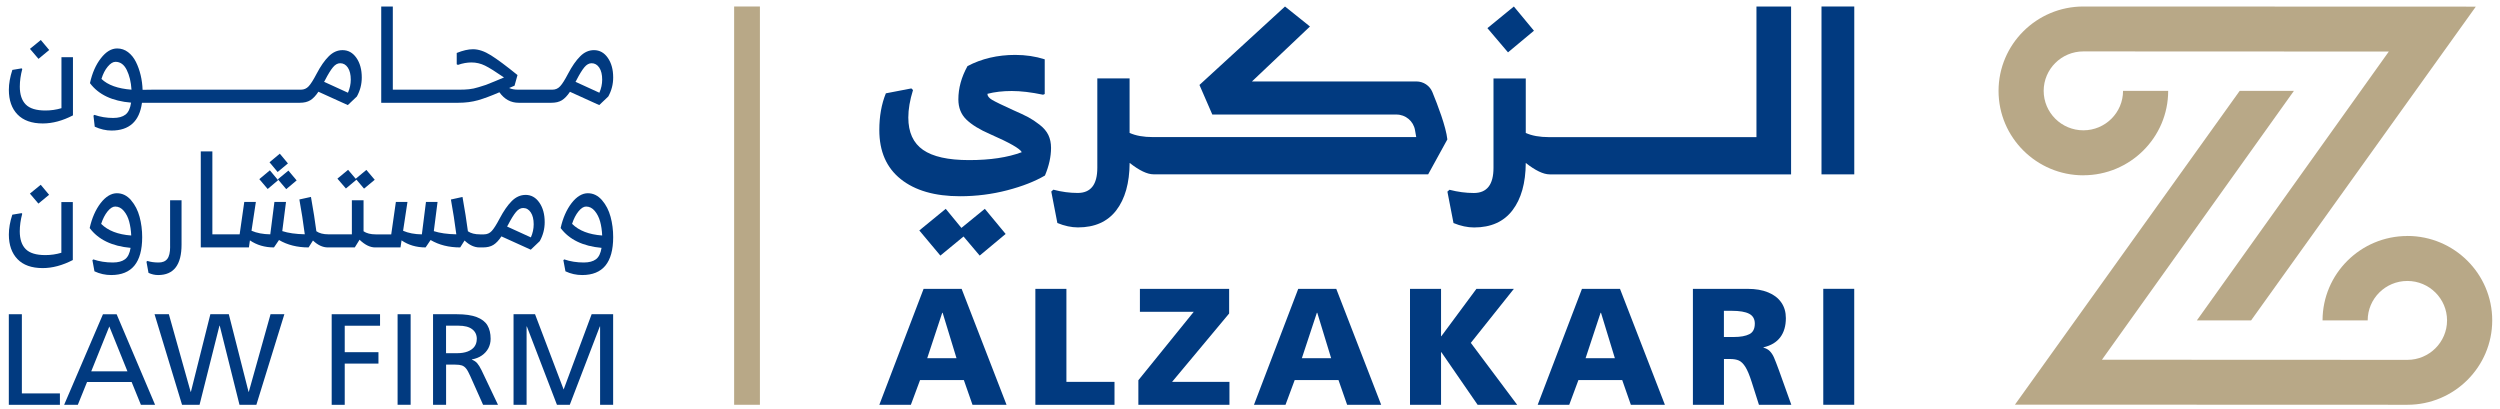
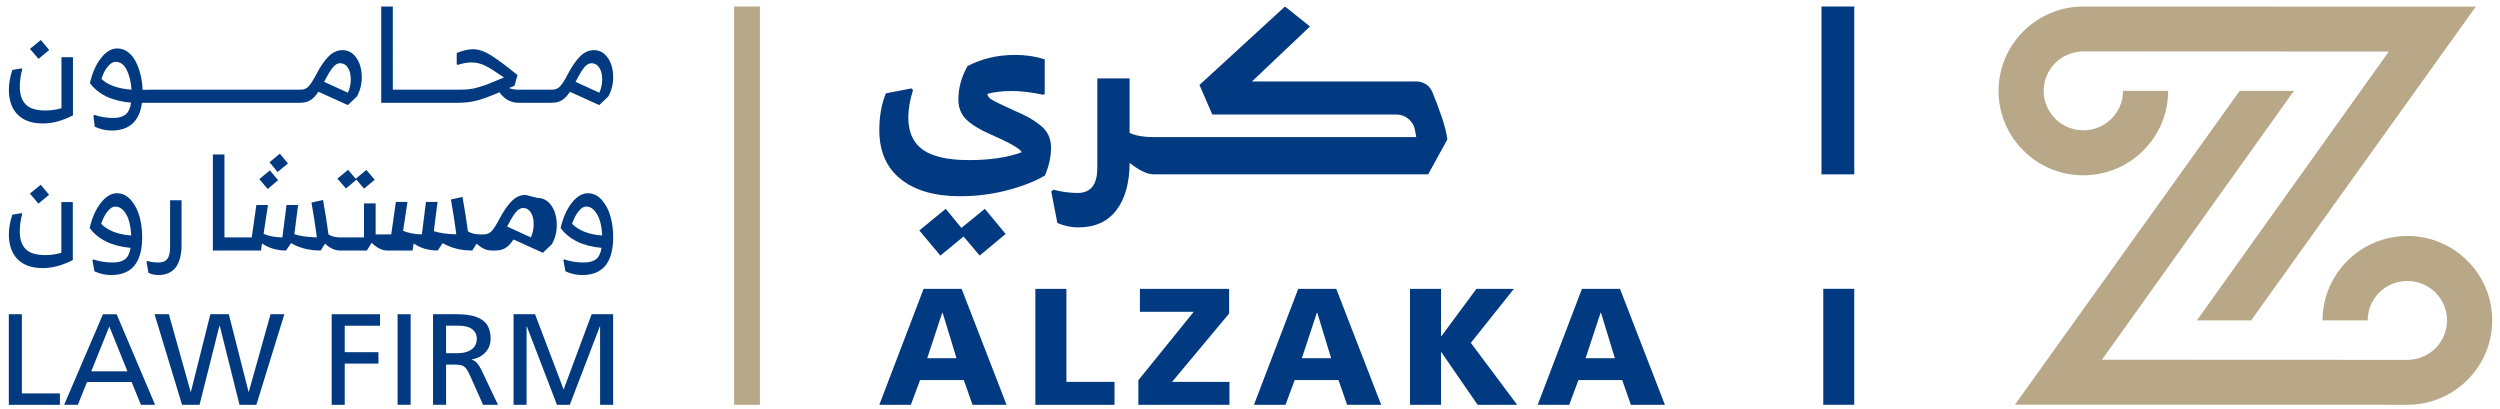
<svg xmlns="http://www.w3.org/2000/svg" id="Layer_1" version="1.1" viewBox="0 0 550 90">
  <defs>
    <style>
      .st0 {
        fill: #b8a887;
      }

      .st1 {
        fill: #013a80;
      }
    </style>
  </defs>
  <path class="st0" d="M458.34,38.56c10.29,0,18.66-8.33,18.66-18.57h-9.93c0,4.79-3.91,8.68-8.73,8.68s-8.73-3.9-8.73-8.68,3.91-8.68,8.73-8.68l67.2.03-42.23,59.15h11.93L544.68,1.46l-86.34-.03c-10.29,0-18.66,8.33-18.66,18.57s8.37,18.57,18.66,18.57" />
  <path class="st0" d="M529.62,51.92c-10.29,0-18.66,8.33-18.66,18.57h9.93c0-4.79,3.91-8.68,8.73-8.68s8.73,3.9,8.73,8.68-3.91,8.68-8.73,8.68l-67.19-.03,42.23-59.15h-11.93l-49.44,69.03,86.34.03c10.29,0,18.66-8.33,18.66-18.57s-8.37-18.57-18.66-18.57" />
  <rect class="st0" x="161.51" y="1.43" width="5.67" height="87.62" />
  <polygon class="st1" points="8.96 40.65 6.58 42.59 8.45 44.79 10.8 42.85 8.96 40.65" />
  <path class="st1" d="M13.49,55.61c-1.13.34-2.3.51-3.51.51-2.02,0-3.46-.44-4.33-1.32-.87-.88-1.3-2.19-1.3-3.91,0-1.22.18-2.51.54-3.86l-.14-.14-2.04.34c-.51,1.56-.76,3.01-.76,4.37,0,2.29.63,4.09,1.9,5.41,1.26,1.31,3.11,1.97,5.55,1.97,2.13,0,4.34-.59,6.62-1.77v-12.76h-2.52v11.18Z" />
  <path class="st1" d="M22.26,49.24c.36-1.11.83-2.02,1.4-2.73.58-.71,1.14-1.07,1.68-1.07.74,0,1.37.32,1.91.97.54.65.93,1.43,1.17,2.34.24.91.4,1.93.45,3.06-2.91-.21-5.11-1.06-6.62-2.56M28.84,44.05c-.88-1.02-1.92-1.54-3.13-1.54s-2.45.72-3.57,2.17c-1.11,1.45-1.92,3.28-2.41,5.49,1.89,2.53,4.89,3.99,9,4.36-.19,1.2-.6,2.04-1.23,2.51-.63.47-1.52.71-2.67.71-1.57,0-3-.23-4.3-.68l-.2.17.45,2.45c1.17.55,2.4.82,3.68.82,4.55,0,6.82-2.78,6.82-8.34,0-1.56-.19-3.05-.57-4.46-.38-1.42-1-2.64-1.88-3.66" />
  <path class="st1" d="M37.43,54.29c0,1.24-.21,2.13-.62,2.66-.41.54-1.05.8-1.9.8-.93,0-1.76-.11-2.49-.34l-.2.17.45,2.45c.68.32,1.39.48,2.12.48,3.43,0,5.15-2.24,5.15-6.7v-9.75h-2.52v10.23Z" />
  <rect class="st1" x="59.84" y="34.43" width="2.95" height="2.79" transform="translate(-8.72 47.55) rotate(-39.8)" />
  <polygon class="st1" points="58.89 41.58 61.18 39.64 59.37 37.47 57.05 39.41 58.89 41.58" />
-   <polygon class="st1" points="65.26 39.69 63.45 37.53 61.13 39.44 62.97 41.61 65.26 39.69" />
  <polygon class="st1" points="76.58 37.36 74.23 39.3 76.1 41.47 78.42 39.53 80.09 41.5 82.44 39.55 80.6 37.38 78.25 39.33 76.58 37.36" />
-   <path class="st1" d="M116.8,52.23l-5.24-2.39.22-.39c.66-1.28,1.24-2.21,1.73-2.8.49-.59,1.02-.89,1.58-.89.7,0,1.26.33,1.68.97.43.65.64,1.52.64,2.63,0,.98-.21,1.93-.62,2.87M115.62,42.88c-1.11,0-2.12.45-3.03,1.35-.9.9-1.79,2.18-2.66,3.83-.7,1.33-1.28,2.25-1.74,2.75-.46.5-1.03.75-1.71.75h-.88c-1.13,0-2.02-.23-2.66-.68-.28-2.18-.68-4.69-1.19-7.55l-2.55.56c.45,2.48.85,5.03,1.19,7.66-1.98-.04-3.63-.27-4.95-.7l.82-6.42h-2.55l-.9,7.13c-1.59-.02-2.96-.28-4.13-.79l.96-6.34h-2.55l-1.02,7.13h-3.43c-1.11,0-2-.23-2.66-.68v-6.82h-2.57v7.49h-5.15c-1.13,0-2.02-.23-2.66-.68-.28-2.18-.68-4.69-1.19-7.55l-2.55.56c.45,2.48.85,5.03,1.19,7.66-1.98-.04-3.63-.27-4.95-.7l.82-6.42h-2.55l-.91,7.13c-1.58-.02-2.96-.28-4.13-.79l.96-6.34h-2.55l-1.02,7.13h-6v-18.25h-2.55v21.13h10.59l.22-1.55c1.51,1.03,3.28,1.55,5.29,1.55l1.11-1.63c1.85,1.09,4.02,1.63,6.51,1.63l.96-1.52c1.06,1.01,2.15,1.52,3.28,1.52h5.92l1.05-1.69c1.17,1.12,2.31,1.69,3.43,1.69h5.58l.23-1.55c1.51,1.03,3.27,1.55,5.29,1.55l1.1-1.63c1.85,1.09,4.02,1.63,6.51,1.63l.96-1.52c1.06,1.01,2.15,1.52,3.28,1.52h.76c.93,0,1.69-.18,2.29-.55.6-.37,1.2-.99,1.78-1.88l6.46,2.93,1.98-1.89c.72-1.3,1.08-2.69,1.08-4.17,0-1.74-.39-3.18-1.18-4.31-.78-1.13-1.8-1.69-3.04-1.69" />
+   <path class="st1" d="M116.8,52.23l-5.24-2.39.22-.39c.66-1.28,1.24-2.21,1.73-2.8.49-.59,1.02-.89,1.58-.89.7,0,1.26.33,1.68.97.43.65.64,1.52.64,2.63,0,.98-.21,1.93-.62,2.87M115.62,42.88c-1.11,0-2.12.45-3.03,1.35-.9.9-1.79,2.18-2.66,3.83-.7,1.33-1.28,2.25-1.74,2.75-.46.5-1.03.75-1.71.75h-.88c-1.13,0-2.02-.23-2.66-.68-.28-2.18-.68-4.69-1.19-7.55l-2.55.56c.45,2.48.85,5.03,1.19,7.66-1.98-.04-3.63-.27-4.95-.7l.82-6.42h-2.55l-.9,7.13c-1.59-.02-2.96-.28-4.13-.79l.96-6.34h-2.55l-1.02,7.13h-3.43v-6.82h-2.57v7.49h-5.15c-1.13,0-2.02-.23-2.66-.68-.28-2.18-.68-4.69-1.19-7.55l-2.55.56c.45,2.48.85,5.03,1.19,7.66-1.98-.04-3.63-.27-4.95-.7l.82-6.42h-2.55l-.91,7.13c-1.58-.02-2.96-.28-4.13-.79l.96-6.34h-2.55l-1.02,7.13h-6v-18.25h-2.55v21.13h10.59l.22-1.55c1.51,1.03,3.28,1.55,5.29,1.55l1.11-1.63c1.85,1.09,4.02,1.63,6.51,1.63l.96-1.52c1.06,1.01,2.15,1.52,3.28,1.52h5.92l1.05-1.69c1.17,1.12,2.31,1.69,3.43,1.69h5.58l.23-1.55c1.51,1.03,3.27,1.55,5.29,1.55l1.1-1.63c1.85,1.09,4.02,1.63,6.51,1.63l.96-1.52c1.06,1.01,2.15,1.52,3.28,1.52h.76c.93,0,1.69-.18,2.29-.55.6-.37,1.2-.99,1.78-1.88l6.46,2.93,1.98-1.89c.72-1.3,1.08-2.69,1.08-4.17,0-1.74-.39-3.18-1.18-4.31-.78-1.13-1.8-1.69-3.04-1.69" />
  <path class="st1" d="M125.86,49.24c.36-1.11.83-2.02,1.4-2.73.58-.71,1.14-1.07,1.68-1.07.73,0,1.37.32,1.91.97.54.65.93,1.43,1.18,2.34.25.91.4,1.93.45,3.06-2.9-.21-5.11-1.06-6.62-2.56M134.33,47.71c-.38-1.42-1-2.64-1.88-3.66-.88-1.02-1.92-1.54-3.13-1.54s-2.45.72-3.57,2.17c-1.11,1.45-1.92,3.28-2.41,5.49,1.89,2.53,4.89,3.99,9,4.36-.19,1.2-.6,2.04-1.23,2.51-.63.47-1.52.71-2.67.71-1.57,0-3-.23-4.3-.68l-.2.17.46,2.45c1.17.55,2.39.82,3.68.82,4.55,0,6.82-2.78,6.82-8.34,0-1.56-.19-3.05-.57-4.46" />
  <polygon class="st1" points="10.82 11 8.98 8.8 6.59 10.75 8.47 12.95 10.82 11" />
  <path class="st1" d="M13.52,23.8c-1.14.34-2.31.51-3.52.51-2.02,0-3.47-.44-4.34-1.33s-1.3-2.19-1.3-3.93c0-1.23.18-2.51.54-3.87l-.14-.14-2.04.34c-.51,1.56-.77,3.02-.77,4.38,0,2.3.63,4.11,1.9,5.42s3.12,1.98,5.56,1.98c2.14,0,4.35-.59,6.64-1.78v-12.79h-2.53v11.21Z" />
  <path class="st1" d="M22.32,17.36c.34-1.11.8-2.01,1.39-2.71.59-.7,1.15-1.05,1.7-1.05,1.06,0,1.88.59,2.47,1.78.59,1.19.94,2.63,1.05,4.35-3.01-.23-5.21-1.02-6.61-2.37M71.52,17.61c.66-1.28,1.24-2.22,1.73-2.81.49-.59,1.02-.89,1.59-.89.7,0,1.26.32,1.69.97.43.65.64,1.53.64,2.64,0,.98-.21,1.94-.62,2.88l-5.25-2.4.23-.4ZM51.94,22.61h14.02c.93,0,1.69-.18,2.3-.55.61-.37,1.2-.99,1.79-1.88l6.47,2.94,1.99-1.89c.72-1.3,1.08-2.69,1.08-4.18,0-1.75-.39-3.19-1.18-4.32-.79-1.13-1.8-1.7-3.05-1.7-1.12,0-2.13.45-3.04,1.36-.91.9-1.8,2.18-2.67,3.84-.7,1.34-1.28,2.26-1.74,2.75-.46.5-1.04.75-1.72.75h-32.64l-2.18.03c-.04-1.11-.18-2.19-.43-3.23-.25-1.05-.59-2.01-1.04-2.91s-1.02-1.61-1.73-2.15c-.71-.54-1.51-.81-2.4-.81-1.27,0-2.46.72-3.57,2.15-1.12,1.43-1.92,3.26-2.41,5.48,1.88,2.52,4.89,3.95,9.05,4.29-.19,1.26-.6,2.14-1.23,2.63-.64.49-1.54.74-2.71.74-1.46,0-2.84-.23-4.14-.68l-.2.17.28,2.43c1.23.56,2.46.85,3.69.85,3.91,0,6.15-2.03,6.7-6.1h20.72Z" />
  <path class="st1" d="M126.83,17.61c.66-1.28,1.24-2.22,1.73-2.81.49-.59,1.02-.89,1.59-.89.7,0,1.26.33,1.69.97.43.65.64,1.53.64,2.64,0,.98-.21,1.94-.62,2.88l-5.25-2.4.23-.4ZM125.36,20.18l6.47,2.94,1.99-1.89c.72-1.3,1.08-2.69,1.08-4.18,0-1.75-.39-3.19-1.18-4.32-.78-1.13-1.8-1.7-3.05-1.7-1.12,0-2.13.45-3.03,1.36-.91.9-1.8,2.18-2.67,3.84-.7,1.34-1.28,2.26-1.74,2.75-.46.5-1.03.75-1.72.75h-7.46c-.85,0-1.53-.12-2.04-.37l1.19-.51.65-2.34c-2.48-2.01-4.43-3.46-5.85-4.35-1.42-.89-2.73-1.33-3.94-1.33-1.02,0-2.22.27-3.58.82v2.49l.26.14c1.02-.36,2.01-.54,2.98-.54,1.04,0,2.03.23,2.97.69.94.46,2.33,1.33,4.19,2.61-.28.11-.94.39-1.96.82-1.02.43-1.69.7-2.01.81-.32.1-.86.27-1.62.51-.76.24-1.46.39-2.1.45-.64.07-1.36.1-2.16.1h-14.61V1.43h-2.55v21.18h16.97c1.57,0,3.01-.19,4.33-.56,1.31-.38,2.88-.96,4.7-1.75,1.1,1.54,2.51,2.31,4.23,2.31h7.21c.93,0,1.69-.18,2.3-.55.6-.37,1.2-.99,1.79-1.88" />
  <polygon class="st1" points="4.81 69.13 4.81 86.55 13.18 86.55 13.18 89.06 1.94 89.06 1.94 69.13 4.81 69.13" />
  <path class="st1" d="M28.04,81.7l-3.99-9.88-3.98,9.88h7.97ZM19.15,84.04l-2.03,5.02h-3.01l8.54-19.92h3.01l8.46,19.92h-3.12l-2.04-5.02h-9.8Z" />
  <polygon class="st1" points="48.28 71.65 43.9 89.06 40.05 89.06 34 69.13 37.15 69.13 41.94 86.2 42 86.2 46.28 69.13 50.34 69.13 54.68 86.2 54.74 86.2 59.52 69.13 62.56 69.13 56.4 89.06 52.69 89.06 48.34 71.65 48.28 71.65" />
  <polygon class="st1" points="83.61 69.13 83.61 71.66 75.84 71.66 75.84 77.48 83.26 77.48 83.26 79.99 75.84 79.99 75.84 89.06 72.97 89.06 72.97 69.13 83.61 69.13" />
  <rect class="st1" x="87.47" y="69.13" width="2.87" height="19.92" />
  <path class="st1" d="M104.9,74.59c0-.93-.34-1.65-1.03-2.17-.68-.52-1.69-.77-3.02-.77h-2.72v6.05h2.49c.86,0,1.61-.12,2.27-.37.65-.25,1.15-.61,1.49-1.07.34-.47.51-1.02.51-1.67M100.17,80.21h-2.03v8.85h-2.87v-19.93h5.25c1.81,0,3.26.21,4.36.63,1.09.42,1.88,1.02,2.35,1.81.47.79.71,1.78.71,2.97,0,.75-.17,1.44-.5,2.08-.34.63-.82,1.16-1.44,1.59-.62.43-1.35.71-2.18.86v.06c.47.18.86.43,1.16.77.3.34.62.86.97,1.57l3.61,7.59h-3.28l-2.8-6.28c-.34-.77-.64-1.33-.92-1.68-.27-.35-.59-.58-.94-.7-.35-.12-.83-.18-1.45-.18" />
  <polygon class="st1" points="131.96 71.82 125.35 89.06 122.53 89.06 115.91 71.82 115.85 71.82 115.85 89.06 112.98 89.06 112.98 69.13 117.71 69.13 124 85.69 130.16 69.13 134.89 69.13 134.89 89.06 132.02 89.06 132.02 71.82 131.96 71.82" />
  <path class="st1" d="M228.73,27.45c-.87-.68-1.72-1.24-2.52-1.67-.81-.43-1.92-.95-3.32-1.56-2.4-1.09-3.94-1.84-4.63-2.25-.69-.41-1.03-.85-1.03-1.33,1.58-.41,3.36-.62,5.35-.62s4.29.27,6.9.82l.36-.16v-7.63c-2.03-.65-4.19-.97-6.49-.97-3.88,0-7.38.82-10.5,2.46-1.34,2.42-2.01,4.86-2.01,7.32,0,1.81.58,3.29,1.75,4.43,1.17,1.14,2.93,2.23,5.3,3.25,4.22,1.85,6.52,3.16,6.9,3.94-3.09,1.16-6.95,1.74-11.58,1.74s-7.98-.75-10.14-2.25c-2.16-1.5-3.24-3.87-3.24-7.12,0-1.81.34-3.82,1.03-6.04l-.36-.36-5.61,1.08c-.96,2.36-1.44,5.05-1.44,8.09,0,4.68,1.57,8.27,4.71,10.78,3.14,2.51,7.49,3.77,13.05,3.77,3.57,0,7.03-.44,10.37-1.31,3.34-.87,6.12-1.96,8.31-3.25.89-2.11,1.34-4.15,1.34-6.09,0-1.06-.2-2-.59-2.82-.4-.82-1.03-1.57-1.91-2.25" />
  <polygon class="st1" points="211.51 50.14 208.06 45.94 202.25 50.7 206.88 56.23 211.98 52.03 215.53 56.23 221.24 51.47 216.66 45.94 211.51 50.14" />
  <path class="st1" d="M311.62,17.92h-36.19l12.76-12.09-5.49-4.4-18.82,17.26,2.83,6.51h40.51c2.02,0,3.74,1.45,4.08,3.42l.27,1.54h-57.91c-2.1,0-3.81-.31-5.15-.92v-11.99h-7.1v19.67c0,3.69-1.44,5.53-4.32,5.53-1.75,0-3.53-.24-5.35-.72l-.46.41,1.34,6.92c1.58.65,3.09.97,4.53.97,3.71,0,6.52-1.26,8.44-3.77,1.92-2.51,2.9-5.98,2.93-10.42,2.13,1.67,3.88,2.51,5.25,2.51h23.48s0,0,0,0h0s9.98,0,9.98,0h26.97l4.22-7.68c-.3-2.79-2.13-7.58-3.3-10.42-.58-1.41-1.97-2.33-3.5-2.33" />
-   <polygon class="st1" points="337.47 6.76 333.05 1.43 327.23 6.19 331.76 11.52 337.47 6.76" />
-   <path class="st1" d="M386.42,30.17h-45.6c-2.1,0-3.81-.31-5.15-.92v-11.99h-7.1v19.67c0,3.69-1.44,5.53-4.33,5.53-1.75,0-3.53-.24-5.35-.71l-.46.41,1.34,6.91c1.58.65,3.09.97,4.53.97,3.71,0,6.52-1.26,8.44-3.77,1.92-2.51,2.9-5.98,2.93-10.42,2.13,1.67,3.88,2.51,5.25,2.51h53.12V1.43h-7.62v28.73Z" />
  <rect class="st1" x="400.73" y="1.43" width="7.21" height="36.93" />
  <path class="st1" d="M203.99,78.8h6.44l-3.05-9.99h-.09l-3.3,9.99ZM202.41,83.62l-2.02,5.44h-6.94l9.74-25.51h8.37l9.88,25.51h-7.49l-1.9-5.44h-9.63Z" />
  <polygon class="st1" points="234.61 63.55 234.61 84.01 245.19 84.01 245.19 89.06 227.78 89.06 227.78 63.55 234.61 63.55" />
  <polygon class="st1" points="262.63 68.59 250.78 68.59 250.78 63.55 270.41 63.55 270.41 68.97 257.86 84.01 270.48 84.01 270.48 89.06 250.44 89.06 250.44 83.65 262.63 68.59" />
  <path class="st1" d="M286.41,78.8h6.44l-3.05-9.99h-.09l-3.3,9.99ZM284.83,83.62l-2.02,5.44h-6.94l9.74-25.51h8.37l9.88,25.51h-7.49l-1.9-5.44h-9.63Z" />
  <polygon class="st1" points="317.03 77.48 317.03 89.06 310.2 89.06 310.2 63.55 317.03 63.55 317.03 73.96 317.1 73.96 324.81 63.55 333.05 63.55 323.58 75.43 333.78 89.06 325.08 89.06 317.1 77.48 317.03 77.48" />
  <path class="st1" d="M348.83,78.8h6.44l-3.05-9.99h-.09l-3.3,9.99ZM347.25,83.62l-2.02,5.44h-6.94l9.74-25.51h8.37l9.88,25.51h-7.49l-1.9-5.44h-9.63Z" />
-   <path class="st1" d="M386.06,71.2c0-1.02-.42-1.75-1.26-2.18-.84-.43-2.1-.64-3.78-.64h-1.76v5.76h2.17c1.48,0,2.62-.21,3.43-.62s1.2-1.19,1.2-2.33M380.6,78.98h-1.33v10.08h-6.83v-25.51h12.08c1.71,0,3.19.25,4.46.77,1.26.51,2.23,1.25,2.9,2.22.68.97,1.01,2.12,1.01,3.45,0,1.71-.41,3.12-1.23,4.21-.82,1.09-2.05,1.83-3.7,2.21v.07c.58.16,1.05.41,1.4.77.35.36.66.82.91,1.39.25.57.62,1.52,1.11,2.86l2.71,7.56h-7.12l-1.61-5.05c-.47-1.48-.93-2.57-1.37-3.28-.45-.71-.92-1.18-1.43-1.41-.5-.23-1.16-.34-1.97-.34" />
  <rect class="st1" x="401.12" y="63.54" width="6.81" height="25.51" />
</svg>